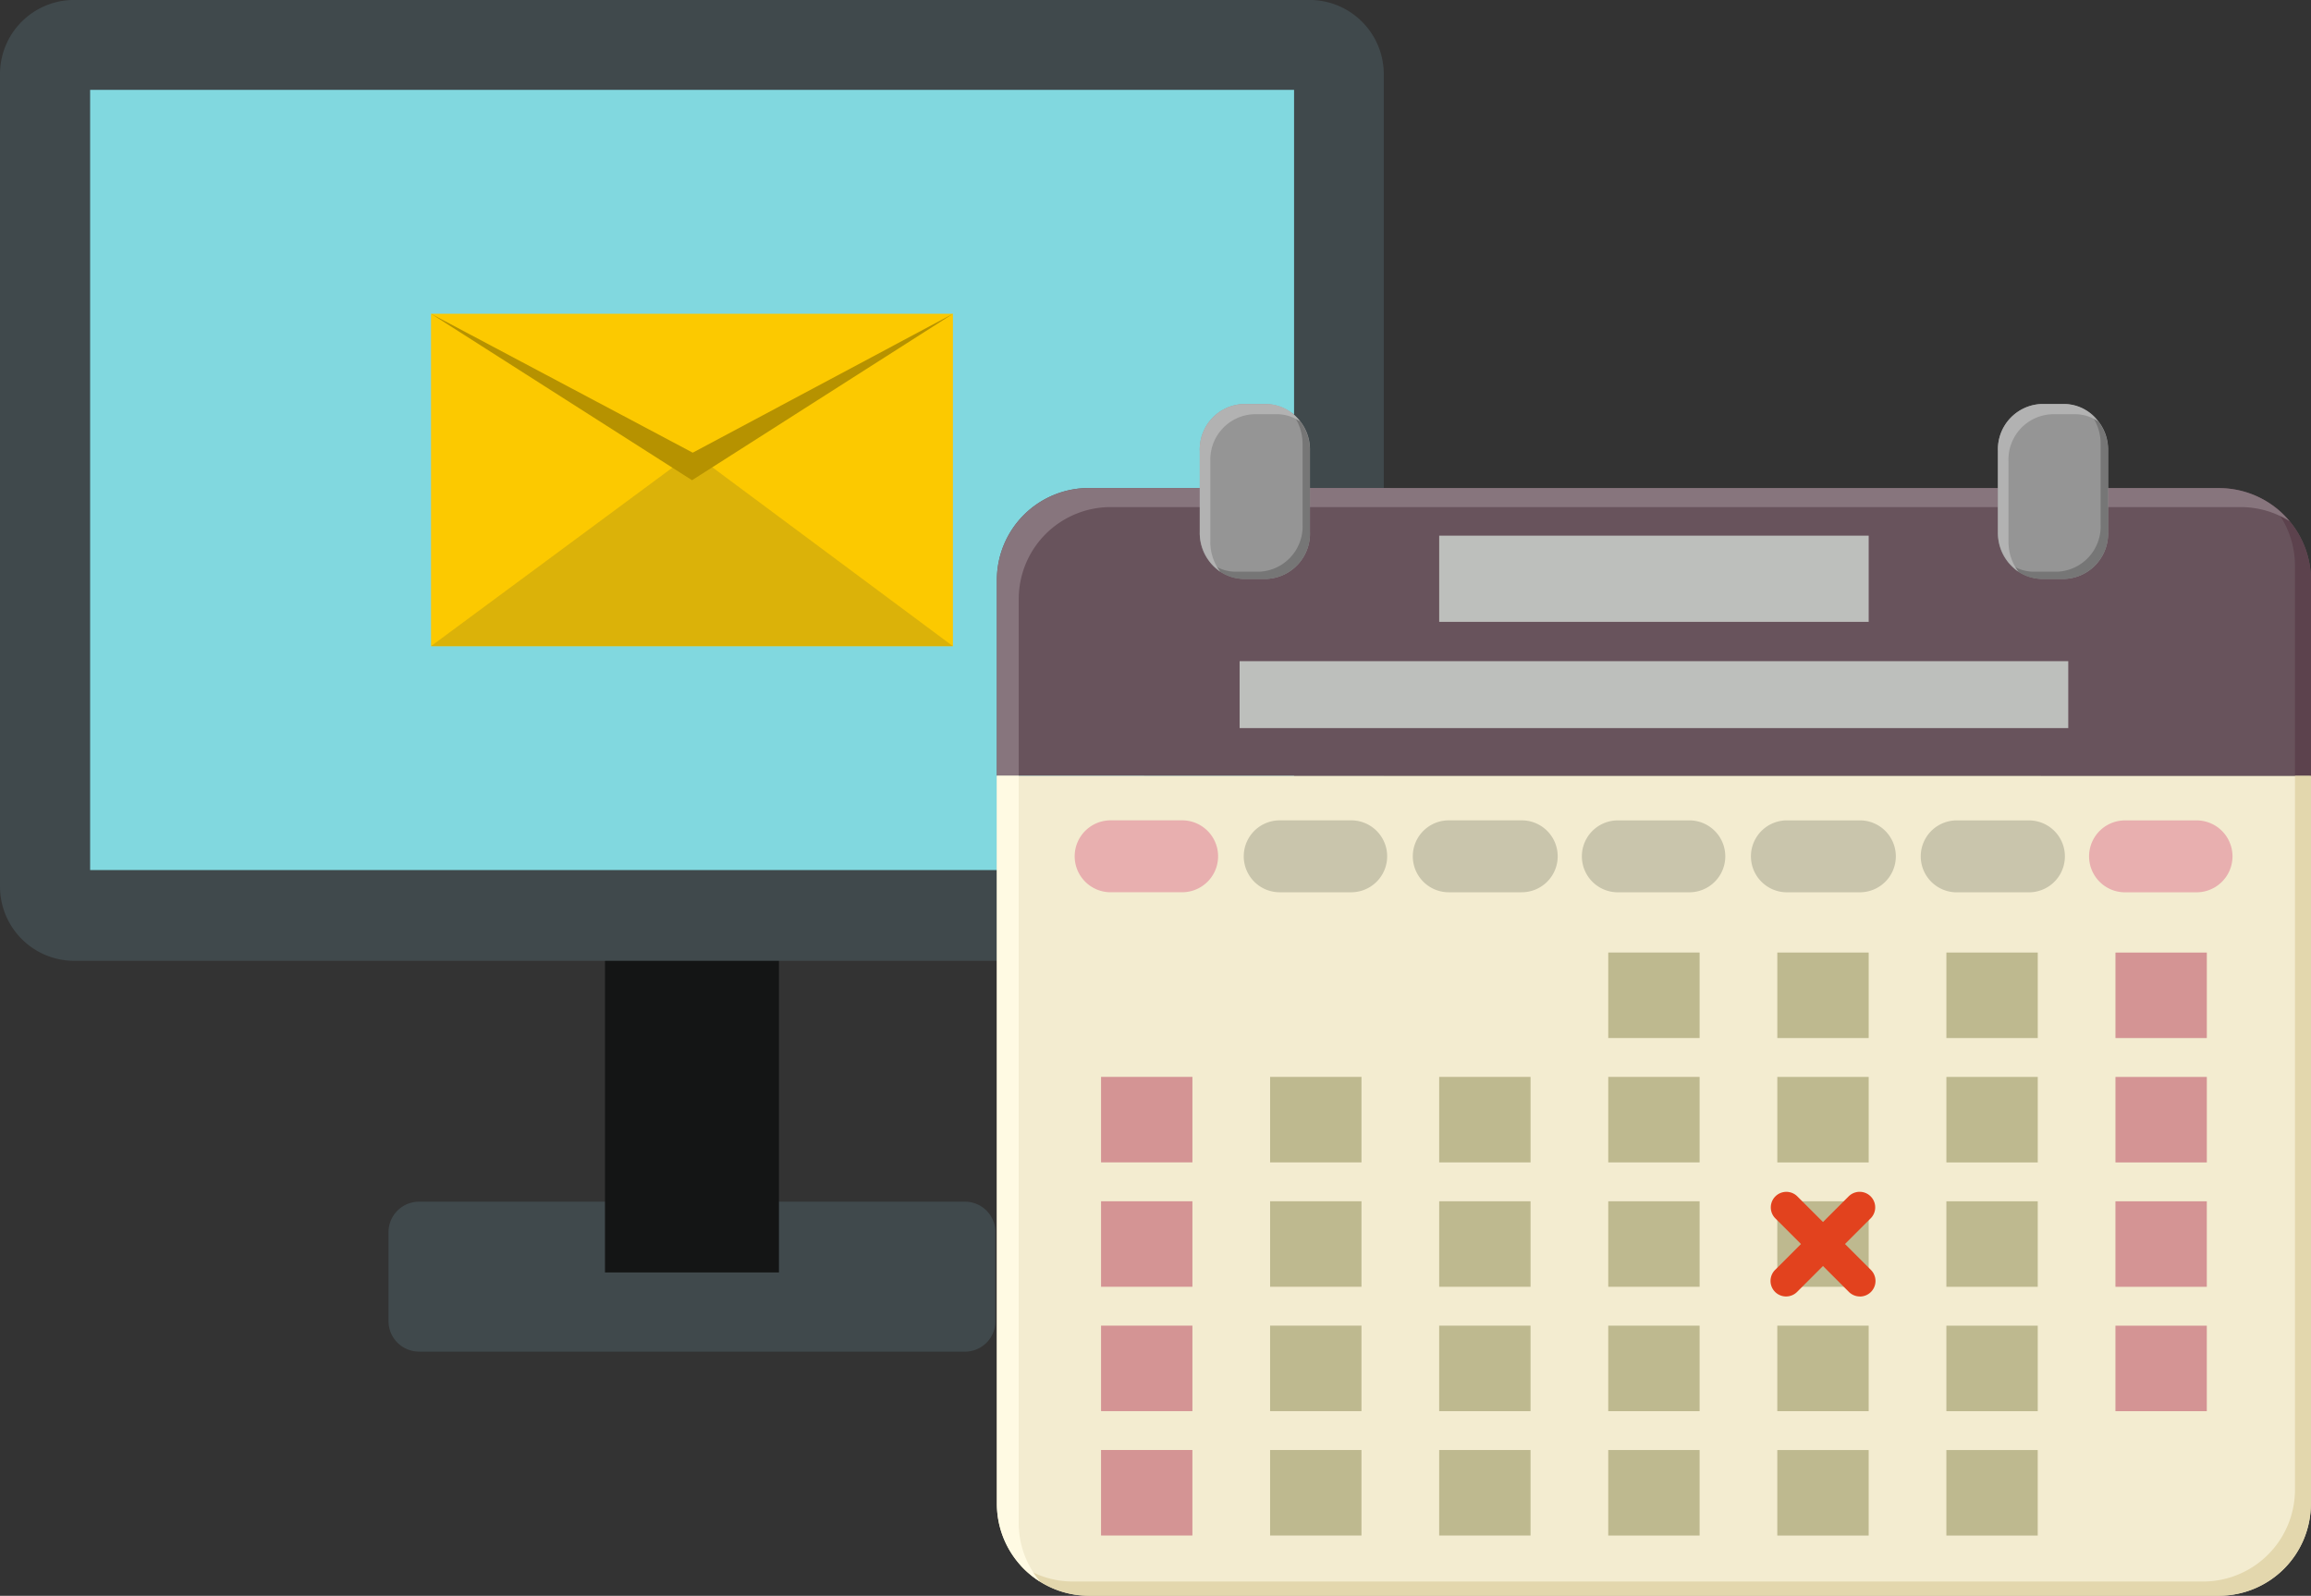
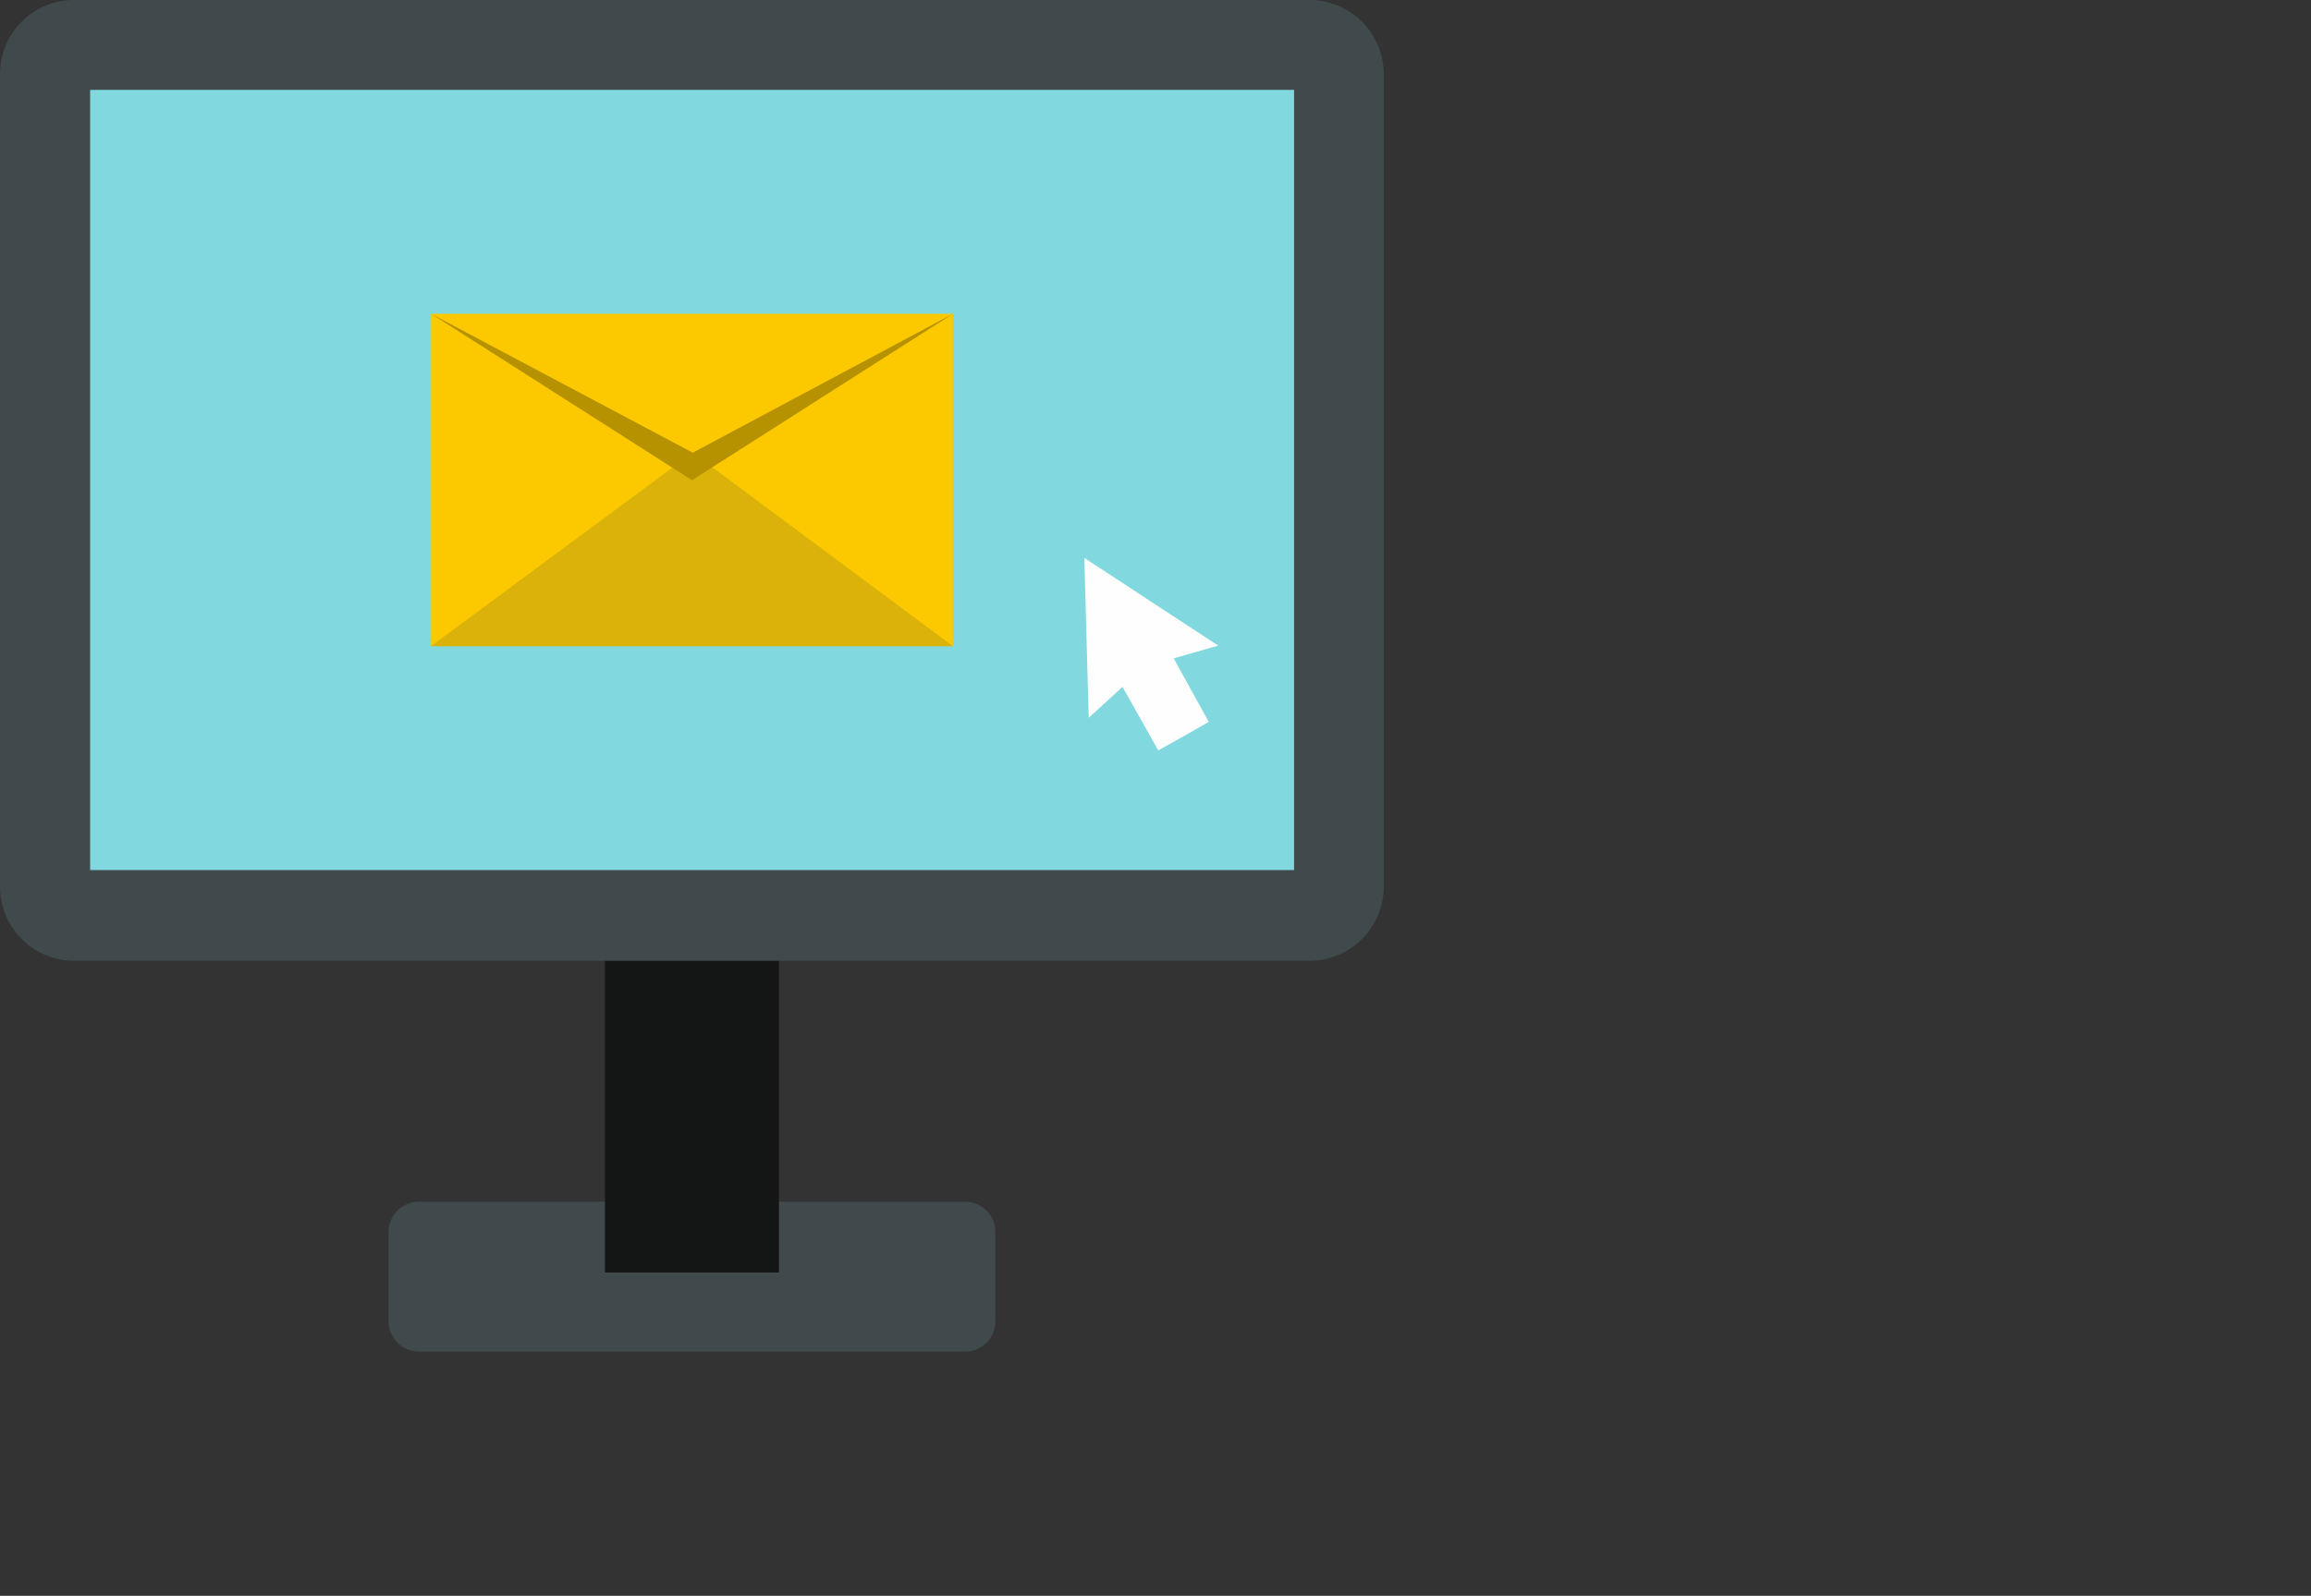
<svg xmlns="http://www.w3.org/2000/svg" width="153.311" height="105.894" viewBox="0 0 153.311 105.894">
  <rect x="0" y="0" width="153.311" height="105.894" fill="#333333" stroke="none" />
  <defs>
    <clipPath id="clip-path">
      <rect id="長方形_9166" data-name="長方形 9166" width="91.81" height="89.695" fill="none" />
    </clipPath>
    <clipPath id="clip-path-2">
-       <rect id="長方形_9162" data-name="長方形 9162" width="87.178" height="79.085" fill="none" />
-     </clipPath>
+       </clipPath>
  </defs>
  <g id="グループ_10971" data-name="グループ 10971" transform="translate(-1297.867 -3664.408)">
    <g id="グループ_10640" data-name="グループ 10640" transform="translate(1297.867 3664.408)">
      <g id="グループ_10639" data-name="グループ 10639" transform="translate(0 0)" clip-path="url(#clip-path)">
        <path id="パス_20271" data-name="パス 20271" d="M3.66,14.929H39.868a2.015,2.015,0,0,0,2-2V6.979a2.015,2.015,0,0,0-2-2H3.66a2.025,2.025,0,0,0-2.052,2v5.947a2.025,2.025,0,0,0,2.052,2" transform="translate(24.166 74.763)" fill="#40494c" fill-rule="evenodd" />
        <rect id="長方形_9163" data-name="長方形 9163" width="11.54" height="21.67" transform="translate(40.135 62.767)" fill="#141515" />
        <path id="パス_20272" data-name="パス 20272" d="M4.9,0h82a4.929,4.929,0,0,1,4.9,4.921V58.84a4.939,4.939,0,0,1-4.9,4.921H4.9A4.929,4.929,0,0,1,0,58.84V4.921A4.918,4.918,0,0,1,4.9,0" transform="translate(0 -0.003)" fill="#40494c" fill-rule="evenodd" />
        <rect id="長方形_9164" data-name="長方形 9164" width="79.869" height="51.772" transform="translate(5.979 5.963)" fill="#81d8df" />
        <rect id="長方形_9165" data-name="長方形 9165" width="34.621" height="22.055" transform="translate(28.595 20.821)" fill="#fcc900" />
        <path id="パス_20273" data-name="パス 20273" d="M36.405,14.713H1.784L19.143,1.874Z" transform="translate(26.809 28.164)" fill="#dbb209" fill-rule="evenodd" />
        <path id="パス_20274" data-name="パス 20274" d="M1.784,1.3,19.095,12.343,36.405,1.3,19.143,10.516Z" transform="translate(26.814 19.523)" fill="#b69200" fill-rule="evenodd" />
        <path id="パス_20275" data-name="パス 20275" d="M7.02,10.869l2.372,4.215c1.106-.609,2.26-1.266,3.35-1.891L10.418,8.978l2.949-.85L4.488,2.31l.289,10.611Z" transform="translate(67.447 34.712)" fill="#fefefe" fill-rule="evenodd" />
      </g>
    </g>
    <g id="グループ_10638" data-name="グループ 10638" transform="translate(1364 3691.218)">
      <g id="グループ_10637" data-name="グループ 10637" transform="translate(0 0)" clip-path="url(#clip-path-2)">
        <path id="パス_20250" data-name="パス 20250" d="M0,69.993a6.1,6.1,0,0,0,6.1,6.1l74.968,0a6.1,6.1,0,0,0,6.1-6.1l0-48.315L0,21.678Z" transform="translate(0 2.983)" fill="#f3ecd0" />
        <path id="パス_20251" data-name="パス 20251" d="M81.074,4.9,6.107,4.9A6.1,6.1,0,0,0,0,11V23.985l87.175.006V11.009a6.1,6.1,0,0,0-6.1-6.1" transform="translate(0 0.674)" fill="#68535c" />
        <path id="パス_20252" data-name="パス 20252" d="M74.327,5.864a6.075,6.075,0,0,1,1.562,4.068V23.857h1.063V10.876a6.1,6.1,0,0,0-2.624-5.012" transform="translate(10.226 0.807)" fill="#5c424d" />
        <path id="パス_20253" data-name="パス 20253" d="M85.926,21.682l0,47.372a6.1,6.1,0,0,1-6.1,6.1l-74.967,0a6.078,6.078,0,0,1-3.48-1.092A6.083,6.083,0,0,0,5.915,76.1l74.967,0a6.1,6.1,0,0,0,6.1-6.1l0-48.315Z" transform="translate(0.189 2.983)" fill="#e3d7ad" />
        <path id="パス_20254" data-name="パス 20254" d="M1.45,12.265a6.1,6.1,0,0,1,6.1-6.1l74.967,0a6.068,6.068,0,0,1,3.243.94,6.089,6.089,0,0,0-4.69-2.2L6.107,4.9A6.1,6.1,0,0,0,0,11V23.986H1.449Z" transform="translate(0 0.674)" fill="#87757d" />
        <path id="パス_20255" data-name="パス 20255" d="M1.447,71.254l0-49.576H0L0,69.993a6.094,6.094,0,0,0,2.86,5.165,6.077,6.077,0,0,1-1.413-3.9" transform="translate(0 2.983)" fill="#fffae3" />
        <path id="パス_20256" data-name="パス 20256" d="M11.714,29.057H6.923a2.386,2.386,0,0,1,0-4.772h4.791a2.386,2.386,0,0,1,0,4.771" transform="translate(0.624 3.341)" fill="#e8afaf" />
        <path id="パス_20257" data-name="パス 20257" d="M21.573,29.058H16.782a2.386,2.386,0,0,1,0-4.772h4.791a2.386,2.386,0,0,1,0,4.771" transform="translate(1.981 3.341)" fill="#c9c5ac" />
        <path id="パス_20258" data-name="パス 20258" d="M31.432,29.058H26.641a2.386,2.386,0,0,1,0-4.772h4.791a2.386,2.386,0,1,1,0,4.771" transform="translate(3.337 3.341)" fill="#c9c5ac" />
        <path id="パス_20259" data-name="パス 20259" d="M41.292,29.059H36.5a2.386,2.386,0,0,1,0-4.772h4.791a2.386,2.386,0,0,1,0,4.771" transform="translate(4.694 3.342)" fill="#c9c5ac" />
        <path id="パス_20260" data-name="パス 20260" d="M51.151,29.059H46.36a2.386,2.386,0,0,1,0-4.772h4.791a2.386,2.386,0,1,1,0,4.771" transform="translate(6.05 3.342)" fill="#c9c5ac" />
        <path id="パス_20261" data-name="パス 20261" d="M61.011,29.06H56.22a2.386,2.386,0,0,1,0-4.771h4.791a2.386,2.386,0,1,1,0,4.771" transform="translate(7.406 3.342)" fill="#c9c5ac" />
        <path id="パス_20262" data-name="パス 20262" d="M70.87,29.06H66.079a2.386,2.386,0,0,1,0-4.772H70.87a2.386,2.386,0,0,1,0,4.771" transform="translate(8.763 3.342)" fill="#e8afaf" />
        <rect id="長方形_9129" data-name="長方形 9129" width="6.061" height="5.674" transform="translate(74.206 36.4)" fill="#d49494" />
        <rect id="長方形_9130" data-name="長方形 9130" width="6.061" height="5.674" transform="translate(74.206 44.653)" fill="#d49494" />
        <rect id="長方形_9131" data-name="長方形 9131" width="6.061" height="5.674" transform="translate(74.205 52.906)" fill="#d49494" />
-         <rect id="長方形_9132" data-name="長方形 9132" width="6.061" height="5.674" transform="translate(74.205 61.159)" fill="#d49494" />
        <rect id="長方形_9133" data-name="長方形 9133" width="6.061" height="5.674" transform="translate(40.558 36.398)" fill="#beb98f" />
        <rect id="長方形_9134" data-name="長方形 9134" width="6.061" height="5.674" transform="translate(51.774 36.399)" fill="#beb98f" />
-         <rect id="長方形_9135" data-name="長方形 9135" width="6.061" height="5.674" transform="translate(6.91 44.649)" fill="#d49494" />
        <rect id="長方形_9136" data-name="長方形 9136" width="6.061" height="5.674" transform="translate(18.126 44.65)" fill="#beb98f" />
        <rect id="長方形_9137" data-name="長方形 9137" width="6.061" height="5.674" transform="translate(29.342 44.651)" fill="#beb98f" />
-         <rect id="長方形_9138" data-name="長方形 9138" width="6.061" height="5.674" transform="translate(40.558 44.651)" fill="#beb98f" />
        <rect id="長方形_9139" data-name="長方形 9139" width="6.061" height="5.674" transform="translate(51.774 44.652)" fill="#beb98f" />
        <rect id="長方形_9140" data-name="長方形 9140" width="6.061" height="5.674" transform="translate(6.91 52.903)" fill="#d49494" />
-         <rect id="長方形_9141" data-name="長方形 9141" width="6.061" height="5.674" transform="translate(18.126 52.903)" fill="#beb98f" />
        <rect id="長方形_9142" data-name="長方形 9142" width="6.061" height="5.674" transform="translate(29.342 52.904)" fill="#beb98f" />
        <rect id="長方形_9143" data-name="長方形 9143" width="6.061" height="5.674" transform="translate(40.558 52.904)" fill="#beb98f" />
        <rect id="長方形_9144" data-name="長方形 9144" width="6.061" height="5.674" transform="translate(51.773 52.905)" fill="#beb98f" />
        <path id="パス_20263" data-name="パス 20263" d="M51.047,52.9a1.029,1.029,0,0,1-.729-.3l-4.9-4.9a1.032,1.032,0,0,1,1.46-1.458l4.9,4.9a1.032,1.032,0,0,1-.729,1.761" transform="translate(6.207 6.321)" fill="#e2421e" />
        <path id="パス_20264" data-name="パス 20264" d="M46.147,52.9a1.032,1.032,0,0,1-.729-1.761l4.9-4.9a1.032,1.032,0,0,1,1.458,1.46l-4.9,4.9a1.029,1.029,0,0,1-.729.3" transform="translate(6.207 6.321)" fill="#e2421e" />
        <rect id="長方形_9145" data-name="長方形 9145" width="6.061" height="5.674" transform="translate(6.91 61.156)" fill="#d49494" />
        <rect id="長方形_9146" data-name="長方形 9146" width="6.061" height="5.674" transform="translate(18.125 61.156)" fill="#beb98f" />
        <rect id="長方形_9147" data-name="長方形 9147" width="6.061" height="5.674" transform="translate(29.341 61.157)" fill="#beb98f" />
        <rect id="長方形_9148" data-name="長方形 9148" width="6.061" height="5.674" transform="translate(40.557 61.158)" fill="#beb98f" />
        <rect id="長方形_9149" data-name="長方形 9149" width="6.061" height="5.674" transform="translate(51.773 61.158)" fill="#beb98f" />
        <rect id="長方形_9150" data-name="長方形 9150" width="6.061" height="5.674" transform="translate(6.909 69.409)" fill="#d49494" />
        <rect id="長方形_9151" data-name="長方形 9151" width="6.061" height="5.674" transform="translate(18.125 69.41)" fill="#beb98f" />
        <rect id="長方形_9152" data-name="長方形 9152" width="6.061" height="5.674" transform="translate(29.341 69.41)" fill="#beb98f" />
        <rect id="長方形_9153" data-name="長方形 9153" width="6.061" height="5.674" transform="translate(40.557 69.411)" fill="#beb98f" />
        <rect id="長方形_9154" data-name="長方形 9154" width="6.061" height="5.674" transform="translate(51.773 69.412)" fill="#beb98f" />
        <rect id="長方形_9155" data-name="長方形 9155" width="6.061" height="5.674" transform="translate(62.99 36.399)" fill="#beb98f" />
        <rect id="長方形_9156" data-name="長方形 9156" width="6.061" height="5.674" transform="translate(62.99 44.652)" fill="#beb98f" />
        <rect id="長方形_9157" data-name="長方形 9157" width="6.061" height="5.674" transform="translate(62.989 52.906)" fill="#beb98f" />
        <rect id="長方形_9158" data-name="長方形 9158" width="6.061" height="5.674" transform="translate(62.989 61.159)" fill="#beb98f" />
        <rect id="長方形_9159" data-name="長方形 9159" width="6.061" height="5.674" transform="translate(62.988 69.412)" fill="#beb98f" />
        <path id="パス_20265" data-name="パス 20265" d="M16.271,0H14.705a3.008,3.008,0,0,0-2.871,3.128V8.477a3.006,3.006,0,0,0,2.87,3.128h1.565a3.008,3.008,0,0,0,2.871-3.128V3.129A3.008,3.008,0,0,0,16.271,0" transform="translate(1.628 0)" fill="#959595" />
        <path id="パス_20266" data-name="パス 20266" d="M17.809.489a3.267,3.267,0,0,1,.752,2.094V7.931a3.008,3.008,0,0,1-2.87,3.129H14.123a2.694,2.694,0,0,1-1.629-.556,2.757,2.757,0,0,0,2.119,1.035h1.565A3.009,3.009,0,0,0,19.05,8.41V3.062A3.21,3.21,0,0,0,17.809.489" transform="translate(1.719 0.067)" fill="#767676" />
        <path id="パス_20267" data-name="パス 20267" d="M12.534,9.154V3.806A3.009,3.009,0,0,1,15.405.677H16.97a2.68,2.68,0,0,1,1.511.479A2.771,2.771,0,0,0,16.271,0H14.7a3.009,3.009,0,0,0-2.87,3.129V8.477a3.189,3.189,0,0,0,1.361,2.651,3.27,3.27,0,0,1-.66-1.974" transform="translate(1.628 0)" fill="#b2b2b2" />
        <path id="パス_20268" data-name="パス 20268" d="M62.815,0H61.249a3.008,3.008,0,0,0-2.871,3.129V8.477a3.006,3.006,0,0,0,2.87,3.128h1.565a3.007,3.007,0,0,0,2.871-3.128V3.129A3.009,3.009,0,0,0,62.815,0" transform="translate(8.032 0)" fill="#959595" />
        <path id="パス_20269" data-name="パス 20269" d="M64.353.489A3.267,3.267,0,0,1,65.1,2.583V7.932a3.008,3.008,0,0,1-2.87,3.128H60.667a2.694,2.694,0,0,1-1.629-.556,2.757,2.757,0,0,0,2.119,1.035h1.565A3.009,3.009,0,0,0,65.594,8.41V3.062A3.21,3.21,0,0,0,64.353.489" transform="translate(8.122 0.067)" fill="#767676" />
        <path id="パス_20270" data-name="パス 20270" d="M59.078,9.154V3.806A3.009,3.009,0,0,1,61.949.677h1.565a2.68,2.68,0,0,1,1.511.479A2.771,2.771,0,0,0,62.815,0H61.248a3.009,3.009,0,0,0-2.87,3.129V8.477a3.189,3.189,0,0,0,1.361,2.651,3.27,3.27,0,0,1-.66-1.974" transform="translate(8.032 0)" fill="#b2b2b2" />
        <rect id="長方形_9160" data-name="長方形 9160" width="28.492" height="5.72" transform="translate(29.343 8.735)" fill="#bdbfbc" />
        <rect id="長方形_9161" data-name="長方形 9161" width="54.972" height="4.441" transform="translate(16.103 17.064)" fill="#bdbfbc" />
      </g>
    </g>
  </g>
</svg>